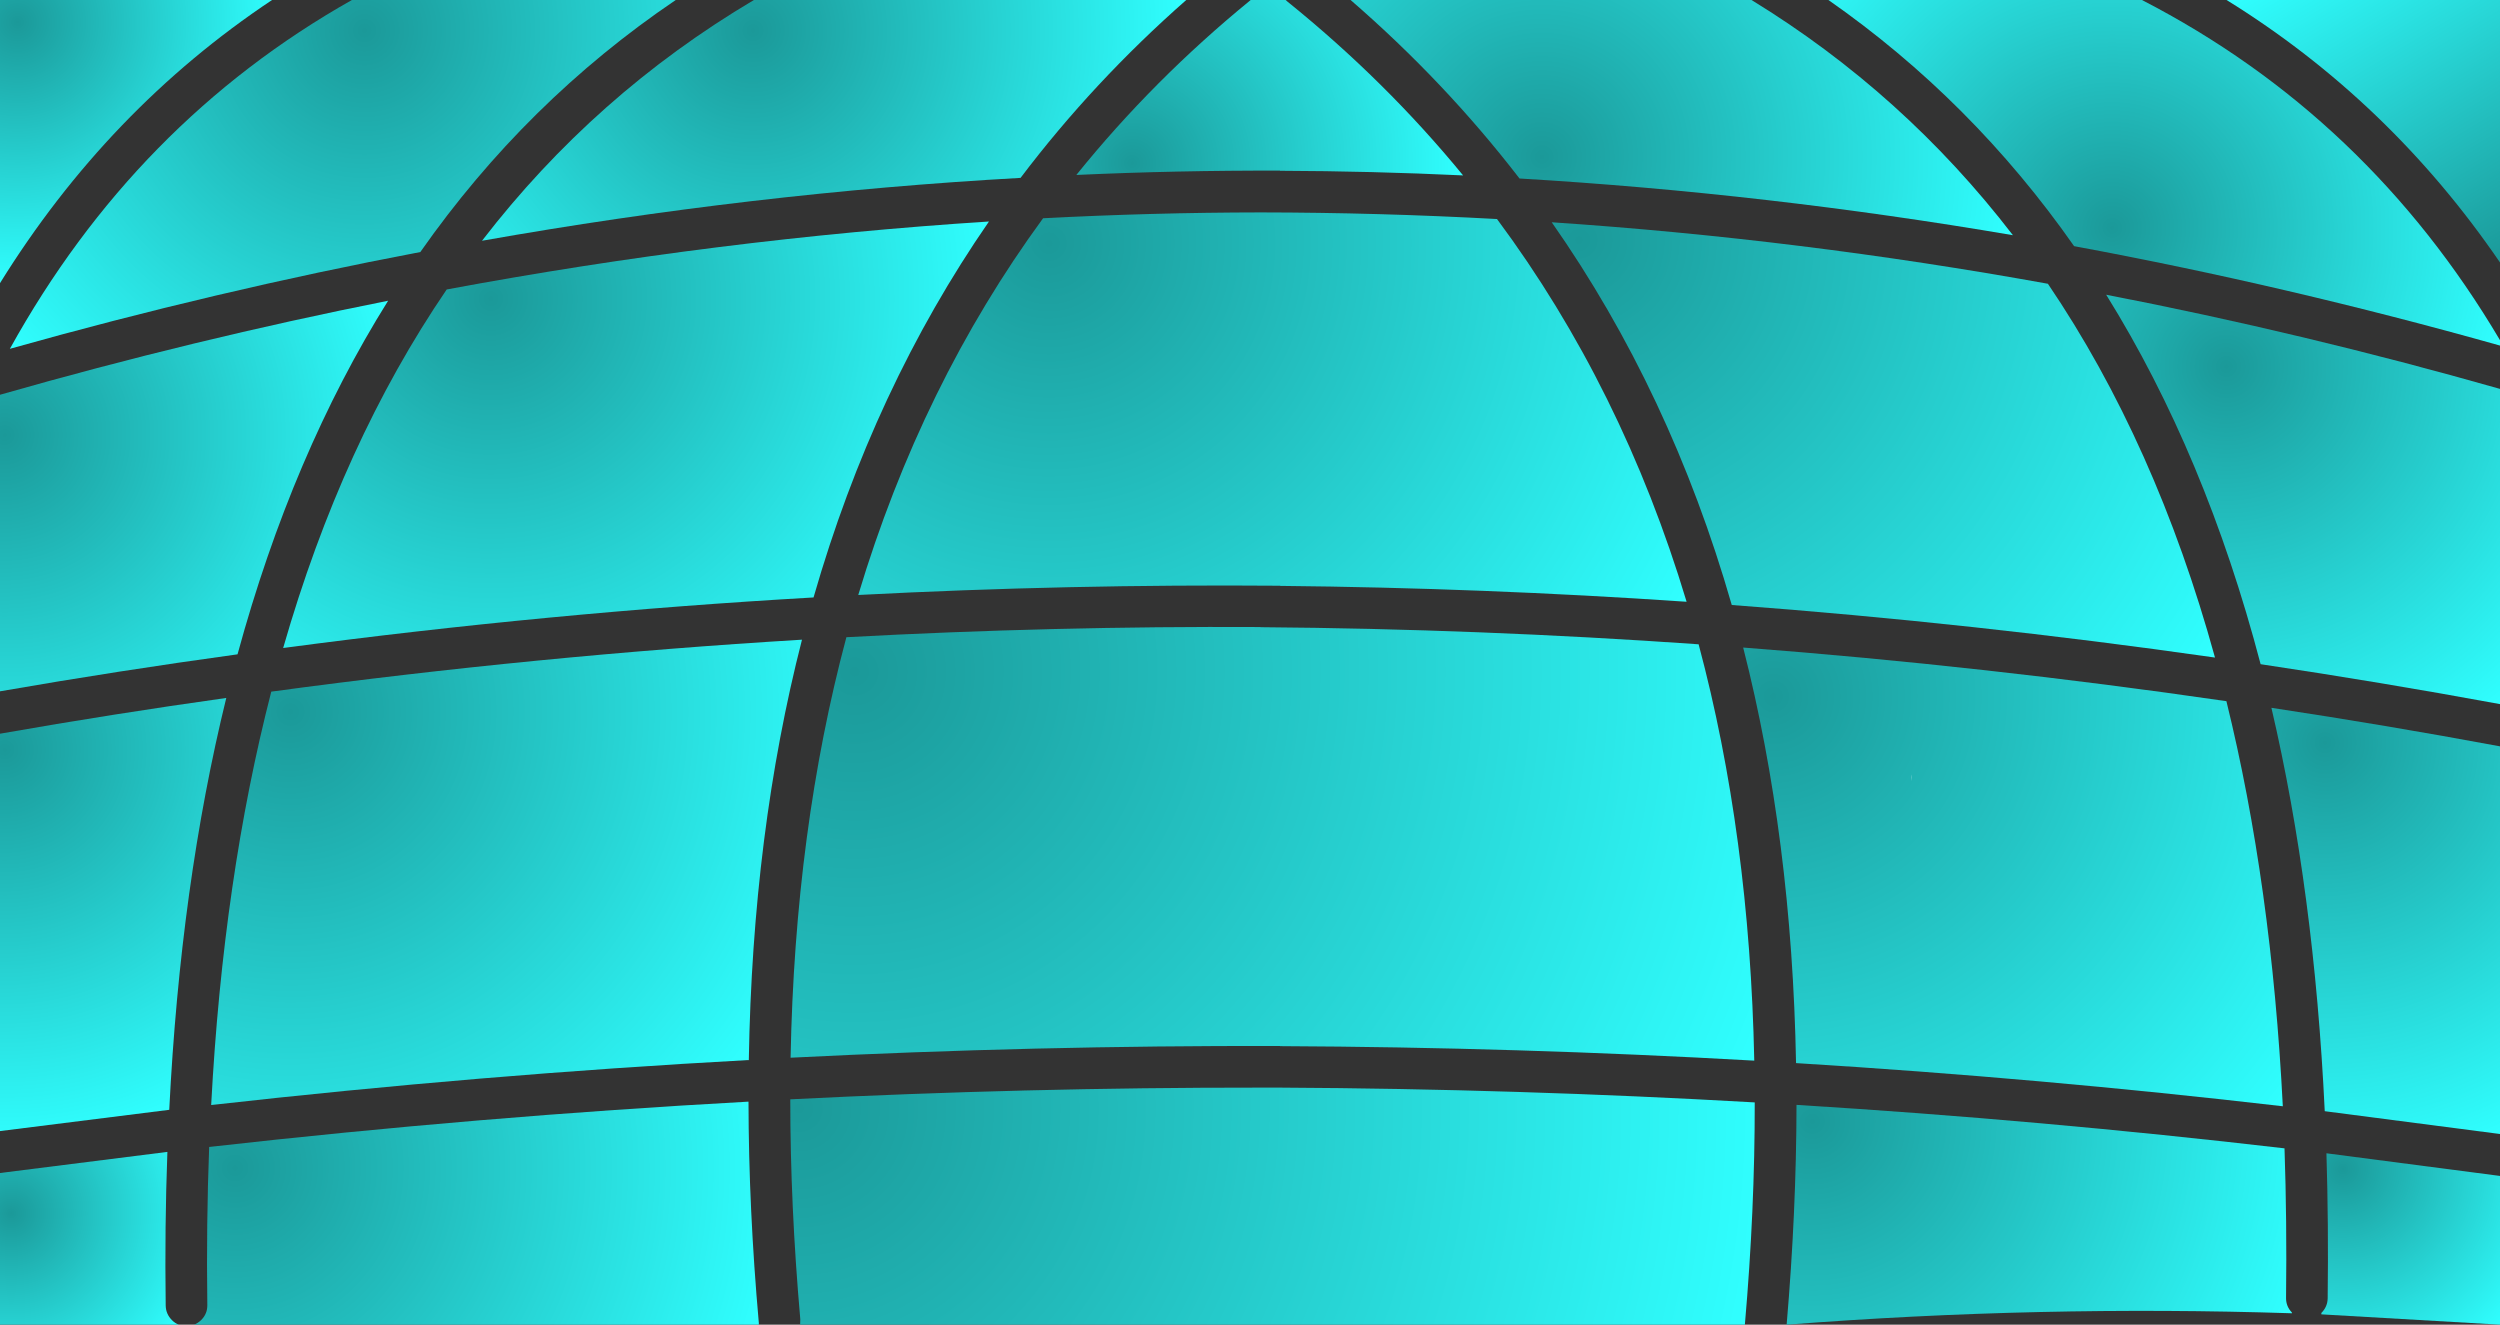
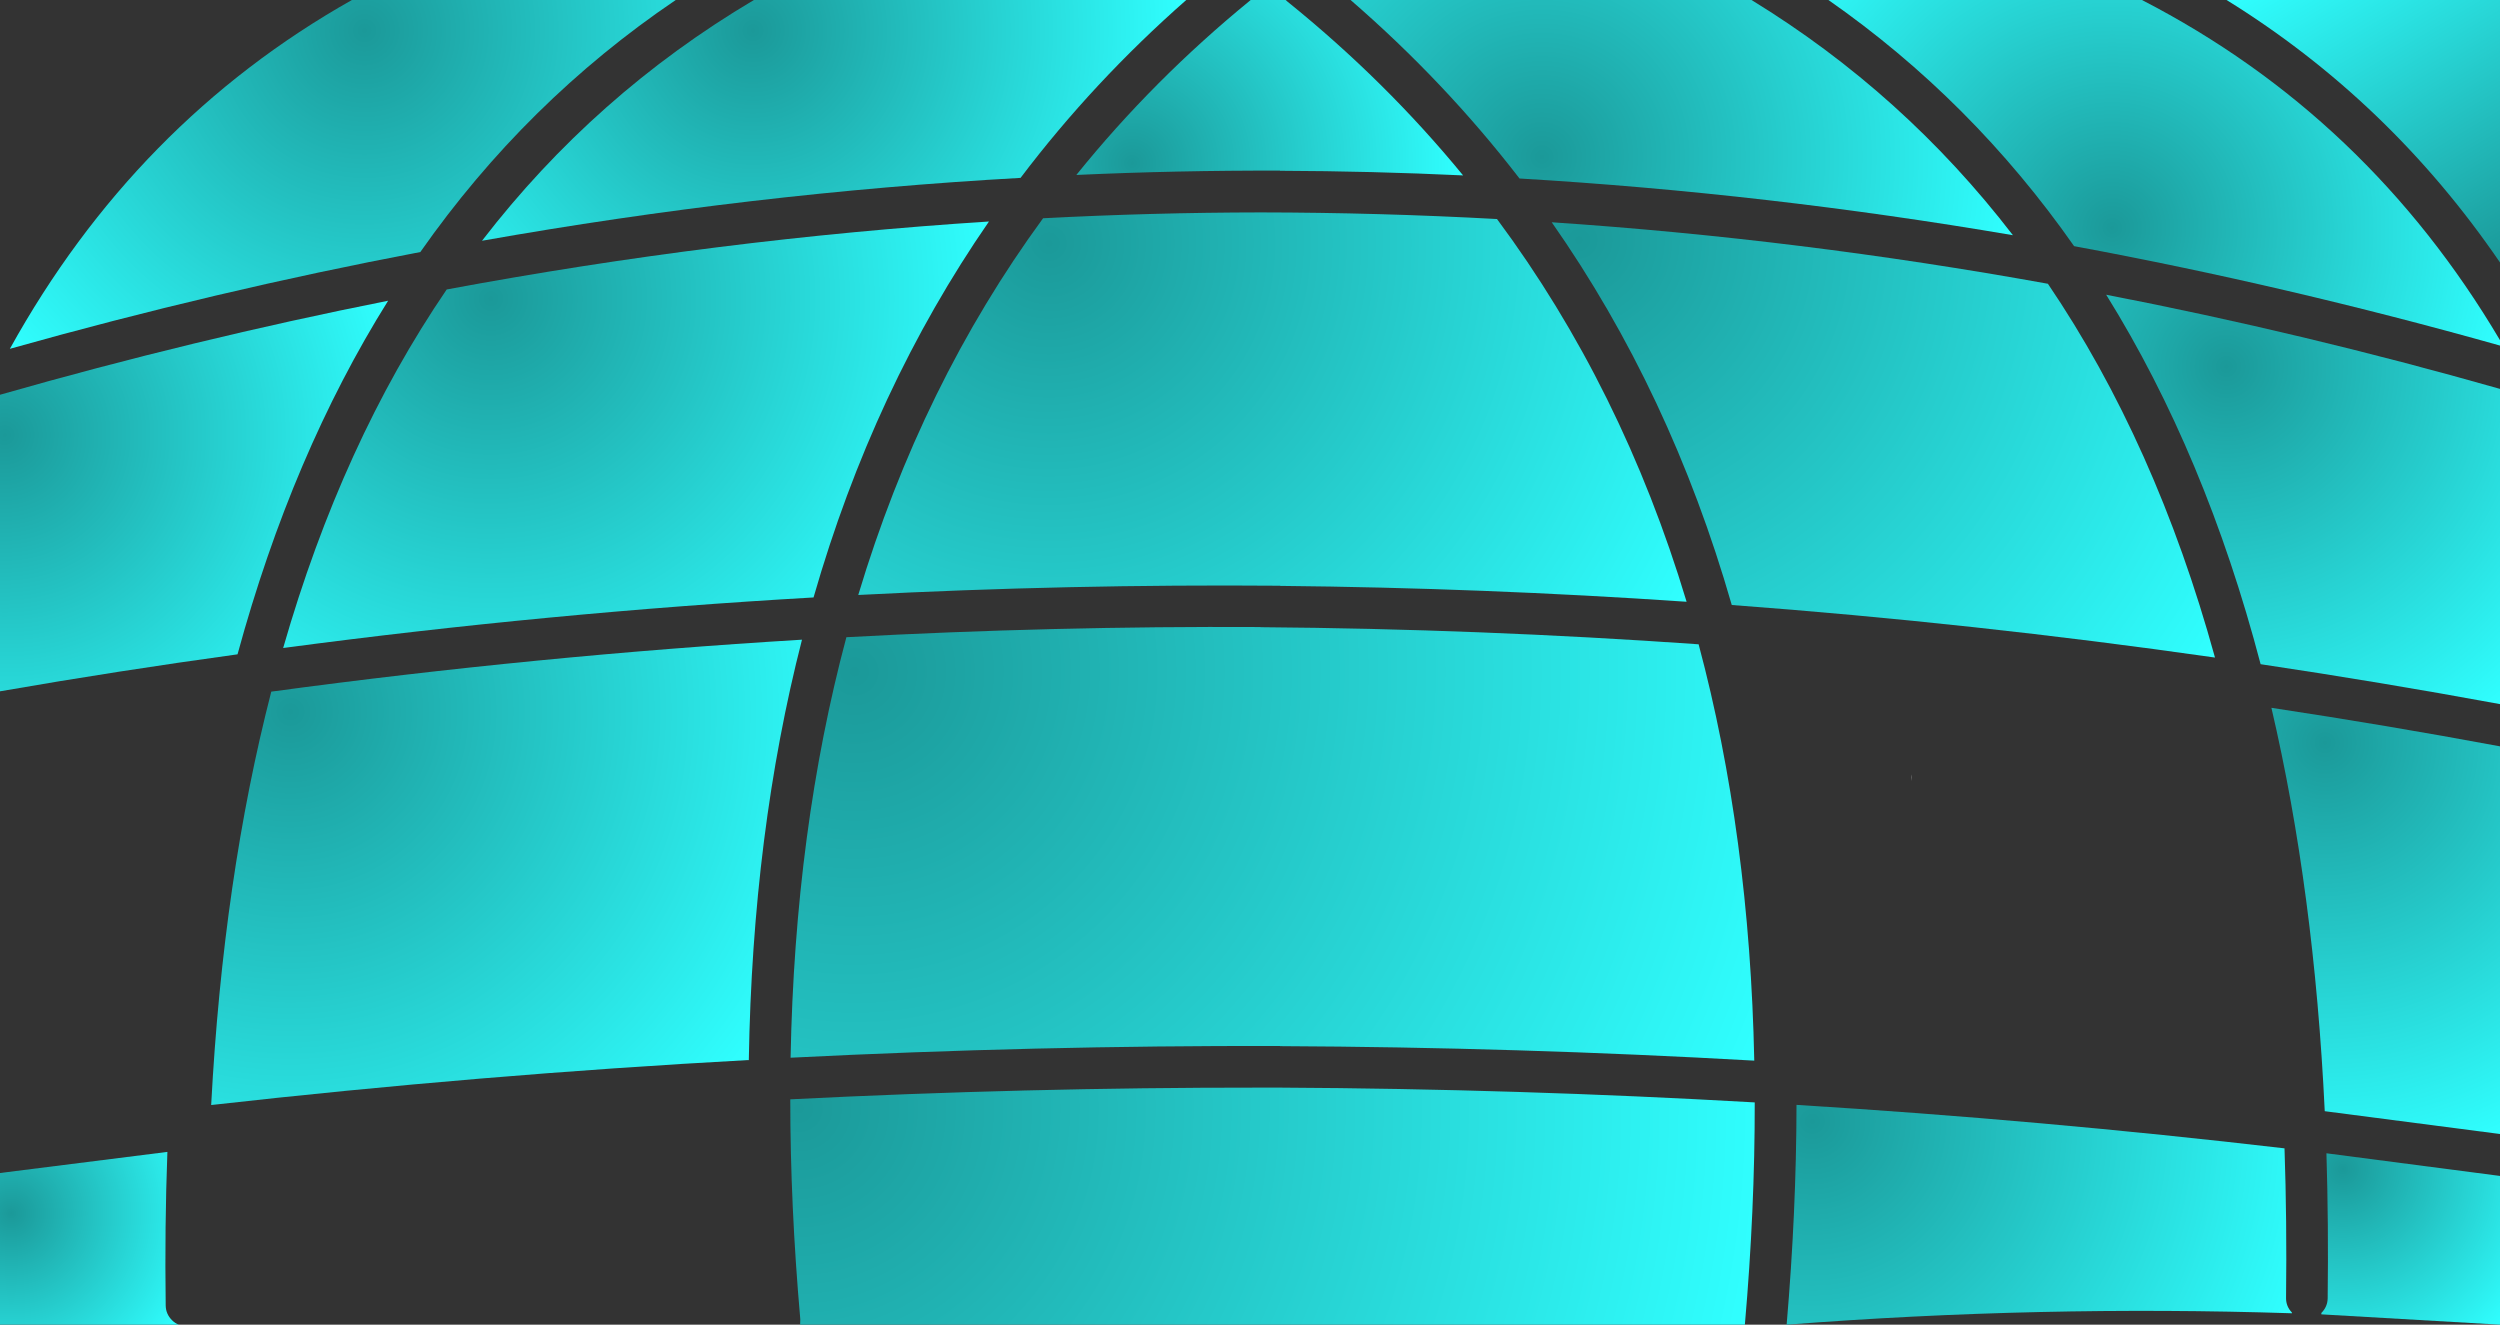
<svg xmlns="http://www.w3.org/2000/svg" height="429.7px" width="810.95px">
  <rect width="100%" height="100%" fill="#333333" stroke="none" />
  <g transform="matrix(1.0, 0.0, 0.0, 1.0, -8.75, 403.9)">
    <path d="M819.7 -403.9 L819.7 -318.75 Q783.9 -371.15 731.0 -403.9 L819.7 -403.9" fill="url(#gradient0)" fill-rule="evenodd" stroke="none" />
-     <path d="M819.7 -291.8 Q750.65 -311.25 681.55 -324.05 648.35 -371.45 601.85 -403.9 L703.55 -403.9 Q776.75 -366.15 819.7 -293.55 L819.7 -291.8" fill="url(#gradient1)" fill-rule="evenodd" stroke="none" />
+     <path d="M819.7 -291.8 Q750.65 -311.25 681.55 -324.05 648.35 -371.45 601.85 -403.9 L703.55 -403.9 Q776.75 -366.15 819.7 -293.55 " fill="url(#gradient1)" fill-rule="evenodd" stroke="none" />
    <path d="M762.85 -43.45 Q759.45 -114.8 745.55 -174.3 782.6 -168.7 819.7 -161.8 L819.7 -36.05 762.85 -43.45" fill="url(#gradient2)" fill-rule="evenodd" stroke="none" />
-     <path d="M730.95 -176.45 Q745.6 -116.95 749.25 -45.05 670.45 -54.2 591.35 -59.05 590.0 -131.9 574.2 -193.85 652.6 -187.85 730.95 -176.45" fill="url(#gradient3)" fill-rule="evenodd" stroke="none" />
    <path d="M819.7 -22.45 L819.7 25.8 761.75 22.45 761.75 22.0 Q763.75 20.0 763.8 17.25 764.1 -6.9 763.4 -29.8 L819.7 -22.45" fill="url(#gradient4)" fill-rule="evenodd" stroke="none" />
    <path d="M673.05 -311.85 Q708.1 -260.15 727.25 -190.6 648.9 -201.8 570.5 -207.65 550.65 -276.75 512.1 -331.8 592.65 -326.4 673.05 -311.85" fill="url(#gradient5)" fill-rule="evenodd" stroke="none" />
    <path d="M819.7 -175.5 Q780.85 -182.65 742.05 -188.45 724.2 -256.45 691.95 -308.3 755.9 -295.9 819.7 -277.75 L819.7 -175.5" fill="url(#gradient6)" fill-rule="evenodd" stroke="none" />
    <path d="M414.45 -403.9 L425.8 -403.9 426.35 -403.4 Q458.2 -377.7 483.35 -347.0 453.65 -348.4 423.95 -348.5 L423.95 -348.55 Q390.95 -348.65 357.9 -347.15 382.8 -378.05 414.45 -403.9" fill="url(#gradient7)" fill-rule="evenodd" stroke="none" />
    <path d="M576.9 -403.9 Q626.3 -373.65 661.7 -327.6 581.75 -341.25 501.65 -346.0 477.45 -377.4 446.85 -403.9 L576.9 -403.9" fill="url(#gradient8)" fill-rule="evenodd" stroke="none" />
-     <path d="M97.0 -403.9 Q43.75 -368.45 8.75 -312.05 L8.75 -403.9 97.0 -403.9" fill="url(#gradient9)" fill-rule="evenodd" stroke="none" />
    <path d="M227.95 -403.9 Q179.35 -371.0 145.1 -322.15 78.55 -309.5 11.95 -290.75 52.65 -364.25 122.9 -403.9 L227.95 -403.9" fill="url(#gradient10)" fill-rule="evenodd" stroke="none" />
    <path d="M134.65 -306.35 Q103.5 -256.55 85.8 -191.65 47.25 -186.35 8.75 -179.65 L8.75 -275.85 Q71.75 -293.85 134.65 -306.35" fill="url(#gradient11)" fill-rule="evenodd" stroke="none" />
    <path d="M63.05 -30.25 Q62.15 -6.0 62.5 19.6 62.55 22.35 64.55 24.35 65.55 25.35 66.75 25.8 L8.75 25.8 8.75 -23.4 63.05 -30.25" fill="url(#gradient12)" fill-rule="evenodd" stroke="none" />
-     <path d="M8.75 -37.0 L8.75 -165.9 Q45.45 -172.35 82.15 -177.5 67.3 -116.95 63.65 -43.9 L8.75 -37.0" fill="url(#gradient13)" fill-rule="evenodd" stroke="none" />
    <path d="M96.75 -179.55 Q182.85 -191.2 268.9 -196.4 252.85 -133.8 251.65 -60.05 164.6 -55.3 77.25 -45.45 81.15 -119.05 96.75 -179.55" fill="url(#gradient14)" fill-rule="evenodd" stroke="none" />
    <path d="M283.3 -197.2 Q350.5 -200.85 417.65 -200.5 L417.65 -200.45 Q488.7 -199.9 559.75 -194.9 576.3 -133.0 577.8 -59.85 501.05 -64.2 423.95 -64.55 L423.95 -64.6 Q344.7 -64.8 265.2 -60.8 266.6 -134.75 283.3 -197.2" fill="url(#gradient15)" fill-rule="evenodd" stroke="none" />
    <path d="M153.65 -310.0 Q241.7 -326.4 329.55 -332.05 292.1 -277.85 272.65 -210.1 186.6 -205.15 100.6 -193.7 119.7 -260.2 153.65 -310.0" fill="url(#gradient16)" fill-rule="evenodd" stroke="none" />
-     <path d="M251.55 -46.55 Q251.6 -11.85 254.9 25.25 L254.9 25.8 71.7 25.8 Q73.0 25.3 74.1 24.2 76.05 22.2 76.0 19.4 75.65 -6.95 76.6 -31.85 164.25 -41.75 251.55 -46.55" fill="url(#gradient17)" fill-rule="evenodd" stroke="none" />
    <path d="M494.35 -332.85 Q534.95 -278.2 555.85 -208.7 489.9 -213.2 423.95 -213.85 L423.95 -213.9 Q355.55 -214.45 287.15 -210.9 307.65 -279.15 347.1 -333.1 382.4 -334.95 417.65 -335.0 456.0 -334.95 494.35 -332.85" fill="url(#gradient18)" fill-rule="evenodd" stroke="none" />
    <path d="M423.95 -51.1 Q501.1 -50.7 577.95 -46.3 578.0 -11.5 574.75 25.8 L268.3 25.8 268.35 24.05 Q265.1 -12.85 265.1 -47.3 341.5 -51.15 417.65 -51.1 L423.95 -51.1" fill="url(#gradient19)" fill-rule="evenodd" stroke="none" />
    <path d="M253.3 -403.9 L393.55 -403.9 Q363.45 -377.45 339.8 -346.2 252.55 -341.3 165.1 -325.8 201.7 -373.3 253.3 -403.9" fill="url(#gradient20)" fill-rule="evenodd" stroke="none" />
    <path d="M752.2 21.85 L752.2 22.1 Q670.25 19.45 588.3 25.8 591.45 -11.05 591.5 -45.5 670.8 -40.6 749.8 -31.4 750.6 -7.85 750.3 17.05 750.25 19.85 752.2 21.85" fill="url(#gradient21)" fill-rule="evenodd" stroke="none" />
    <path d="M628.8 -150.5 L628.8 -152.6 628.8 -152.7 Q629.0 -151.65 628.8 -150.5" fill="url(#gradient22)" fill-rule="evenodd" stroke="none" />
  </g>
  <defs>
    <linearGradient gradientTransform="matrix(-0.037, -0.062, 0.04, -0.024, 794.15, -372.65)" gradientUnits="userSpaceOnUse" id="gradient0" spreadMethod="pad" x1="-819.2" x2="819.2">
      <stop offset="0.0" stop-color="#1b9999" />
      <stop offset="1.0" stop-color="#30ffff" />
    </linearGradient>
    <radialGradient cx="0" cy="0" gradientTransform="matrix(0.161, 0.0, 0.0, 0.161, 693.95, -330.0)" gradientUnits="userSpaceOnUse" id="gradient1" r="819.2" spreadMethod="pad">
      <stop offset="0.0" stop-color="#1b9999" />
      <stop offset="1.0" stop-color="#30ffff" />
    </radialGradient>
    <radialGradient cx="0" cy="0" gradientTransform="matrix(0.17, 0.0, 0.0, 0.17, 762.95, -163.0)" gradientUnits="userSpaceOnUse" id="gradient2" r="819.2" spreadMethod="pad">
      <stop offset="0.0" stop-color="#1b9999" />
      <stop offset="1.0" stop-color="#30ffff" />
    </radialGradient>
    <radialGradient cx="0" cy="0" gradientTransform="matrix(0.259, 0.0, 0.0, 0.259, 583.95, -178.0)" gradientUnits="userSpaceOnUse" id="gradient3" r="819.2" spreadMethod="pad">
      <stop offset="0.0" stop-color="#1b9999" />
      <stop offset="1.0" stop-color="#30ffff" />
    </radialGradient>
    <radialGradient cx="0" cy="0" gradientTransform="matrix(0.088, 0.0, 0.0, 0.088, 768.7, -24.7)" gradientUnits="userSpaceOnUse" id="gradient4" r="819.2" spreadMethod="pad">
      <stop offset="0.0" stop-color="#1b9999" />
      <stop offset="1.0" stop-color="#30ffff" />
    </radialGradient>
    <radialGradient cx="0" cy="0" gradientTransform="matrix(0.301, 0.0, 0.0, 0.301, 520.95, -326.0)" gradientUnits="userSpaceOnUse" id="gradient5" r="819.2" spreadMethod="pad">
      <stop offset="0.0" stop-color="#1b9999" />
      <stop offset="1.0" stop-color="#30ffff" />
    </radialGradient>
    <radialGradient cx="0" cy="0" gradientTransform="matrix(0.172, 0.0, 0.0, 0.172, 730.95, -285.0)" gradientUnits="userSpaceOnUse" id="gradient6" r="819.2" spreadMethod="pad">
      <stop offset="0.0" stop-color="#1b9999" />
      <stop offset="1.0" stop-color="#30ffff" />
    </radialGradient>
    <radialGradient cx="0" cy="0" gradientTransform="matrix(0.131, 0.0, 0.0, 0.131, 376.0, -351.0)" gradientUnits="userSpaceOnUse" id="gradient7" r="819.2" spreadMethod="pad">
      <stop offset="0.0" stop-color="#1b9999" />
      <stop offset="1.0" stop-color="#30ffff" />
    </radialGradient>
    <radialGradient cx="0" cy="0" gradientTransform="matrix(0.189, 0.0, 0.0, 0.189, 508.95, -353.0)" gradientUnits="userSpaceOnUse" id="gradient8" r="819.2" spreadMethod="pad">
      <stop offset="0.0" stop-color="#1b9999" />
      <stop offset="1.0" stop-color="#30ffff" />
    </radialGradient>
    <radialGradient cx="0" cy="0" gradientTransform="matrix(0.104, 0.0, 0.0, 0.104, 14.45, -396.7)" gradientUnits="userSpaceOnUse" id="gradient9" r="819.2" spreadMethod="pad">
      <stop offset="0.0" stop-color="#1b9999" />
      <stop offset="1.0" stop-color="#30ffff" />
    </radialGradient>
    <radialGradient cx="0" cy="0" gradientTransform="matrix(0.189, 0.0, 0.0, 0.189, 127.0, -394.0)" gradientUnits="userSpaceOnUse" id="gradient10" r="819.2" spreadMethod="pad">
      <stop offset="0.0" stop-color="#1b9999" />
      <stop offset="1.0" stop-color="#30ffff" />
    </radialGradient>
    <radialGradient cx="0" cy="0" gradientTransform="matrix(0.161, 0.0, 0.0, 0.161, 10.3, -262.75)" gradientUnits="userSpaceOnUse" id="gradient11" r="819.2" spreadMethod="pad">
      <stop offset="0.0" stop-color="#1b9999" />
      <stop offset="1.0" stop-color="#30ffff" />
    </radialGradient>
    <radialGradient cx="0" cy="0" gradientTransform="matrix(0.08, 0.0, 0.0, 0.08, 12.4, -10.3)" gradientUnits="userSpaceOnUse" id="gradient12" r="819.2" spreadMethod="pad">
      <stop offset="0.0" stop-color="#1b9999" />
      <stop offset="1.0" stop-color="#30ffff" />
    </radialGradient>
    <radialGradient cx="0" cy="0" gradientTransform="matrix(0.157, 0.0, 0.0, 0.157, 10.3, -160.7)" gradientUnits="userSpaceOnUse" id="gradient13" r="819.2" spreadMethod="pad">
      <stop offset="0.0" stop-color="#1b9999" />
      <stop offset="1.0" stop-color="#30ffff" />
    </radialGradient>
    <radialGradient cx="0" cy="0" gradientTransform="matrix(0.228, 0.0, 0.0, 0.228, 103.0, -173.0)" gradientUnits="userSpaceOnUse" id="gradient14" r="819.2" spreadMethod="pad">
      <stop offset="0.0" stop-color="#1b9999" />
      <stop offset="1.0" stop-color="#30ffff" />
    </radialGradient>
    <radialGradient cx="0" cy="0" gradientTransform="matrix(0.388, 0.0, 0.0, 0.388, 286.0, -186.0)" gradientUnits="userSpaceOnUse" id="gradient15" r="819.2" spreadMethod="pad">
      <stop offset="0.0" stop-color="#1b9999" />
      <stop offset="1.0" stop-color="#30ffff" />
    </radialGradient>
    <radialGradient cx="0" cy="0" gradientTransform="matrix(0.2, 0.0, 0.0, 0.2, 168.0, -307.0)" gradientUnits="userSpaceOnUse" id="gradient16" r="819.2" spreadMethod="pad">
      <stop offset="0.0" stop-color="#1b9999" />
      <stop offset="1.0" stop-color="#30ffff" />
    </radialGradient>
    <radialGradient cx="0" cy="0" gradientTransform="matrix(0.216, 0.0, 0.0, 0.216, 85.0, -25.0)" gradientUnits="userSpaceOnUse" id="gradient17" r="819.2" spreadMethod="pad">
      <stop offset="0.0" stop-color="#1b9999" />
      <stop offset="1.0" stop-color="#30ffff" />
    </radialGradient>
    <radialGradient cx="0" cy="0" gradientTransform="matrix(0.29, 0.0, 0.0, 0.29, 349.0, -325.0)" gradientUnits="userSpaceOnUse" id="gradient18" r="819.2" spreadMethod="pad">
      <stop offset="0.0" stop-color="#1b9999" />
      <stop offset="1.0" stop-color="#30ffff" />
    </radialGradient>
    <radialGradient cx="0" cy="0" gradientTransform="matrix(0.384, 0.0, 0.0, 0.384, 267.95, -44.3)" gradientUnits="userSpaceOnUse" id="gradient19" r="819.2" spreadMethod="pad">
      <stop offset="0.0" stop-color="#1b9999" />
      <stop offset="1.0" stop-color="#30ffff" />
    </radialGradient>
    <radialGradient cx="0" cy="0" gradientTransform="matrix(0.172, 0.0, 0.0, 0.172, 253.0, -394.0)" gradientUnits="userSpaceOnUse" id="gradient20" r="819.2" spreadMethod="pad">
      <stop offset="0.0" stop-color="#1b9999" />
      <stop offset="1.0" stop-color="#30ffff" />
    </radialGradient>
    <radialGradient cx="0" cy="0" gradientTransform="matrix(0.204, 0.0, 0.0, 0.204, 596.65, -40.15)" gradientUnits="userSpaceOnUse" id="gradient21" r="819.2" spreadMethod="pad">
      <stop offset="0.0" stop-color="#1b9999" />
      <stop offset="1.0" stop-color="#30ffff" />
    </radialGradient>
    <linearGradient gradientTransform="matrix(0.315, 0.0, 0.0, 0.185, 571.75, -258.85)" gradientUnits="userSpaceOnUse" id="gradient22" spreadMethod="pad" x1="-819.2" x2="819.2">
      <stop offset="0.0" stop-color="#ffffff" stop-opacity="0.102" />
      <stop offset="1.0" stop-color="#ffffff" />
    </linearGradient>
  </defs>
</svg>